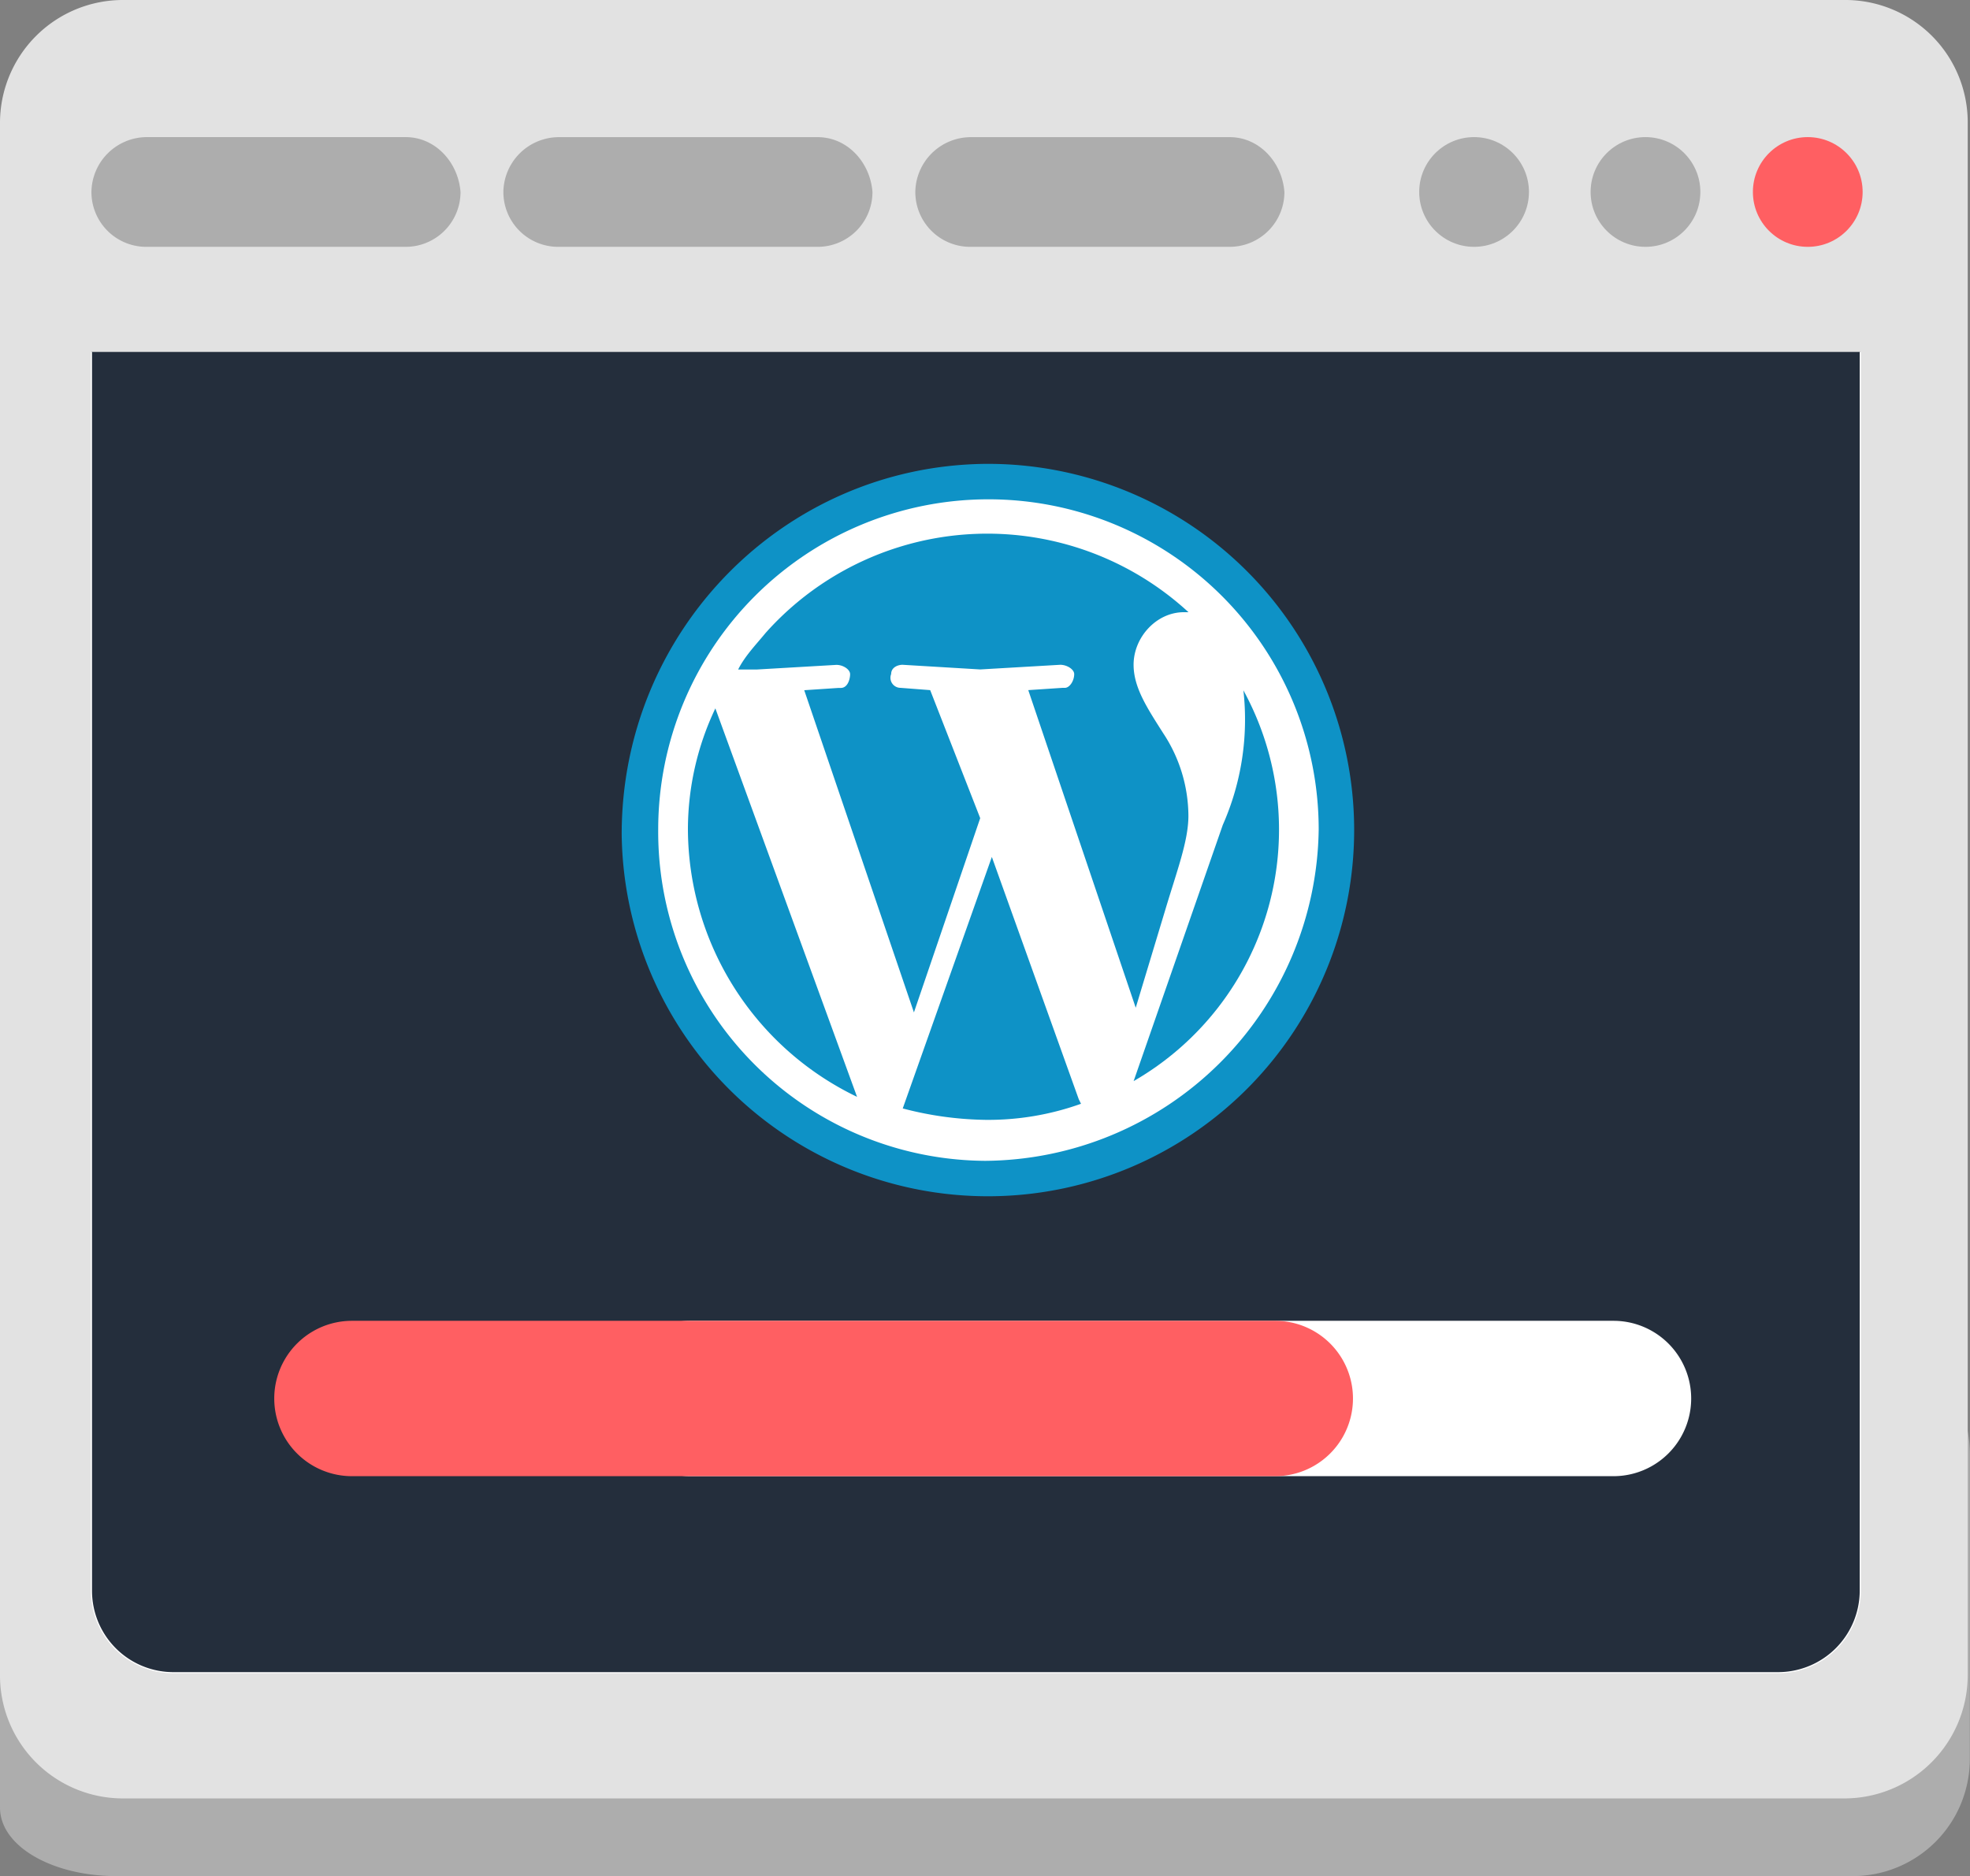
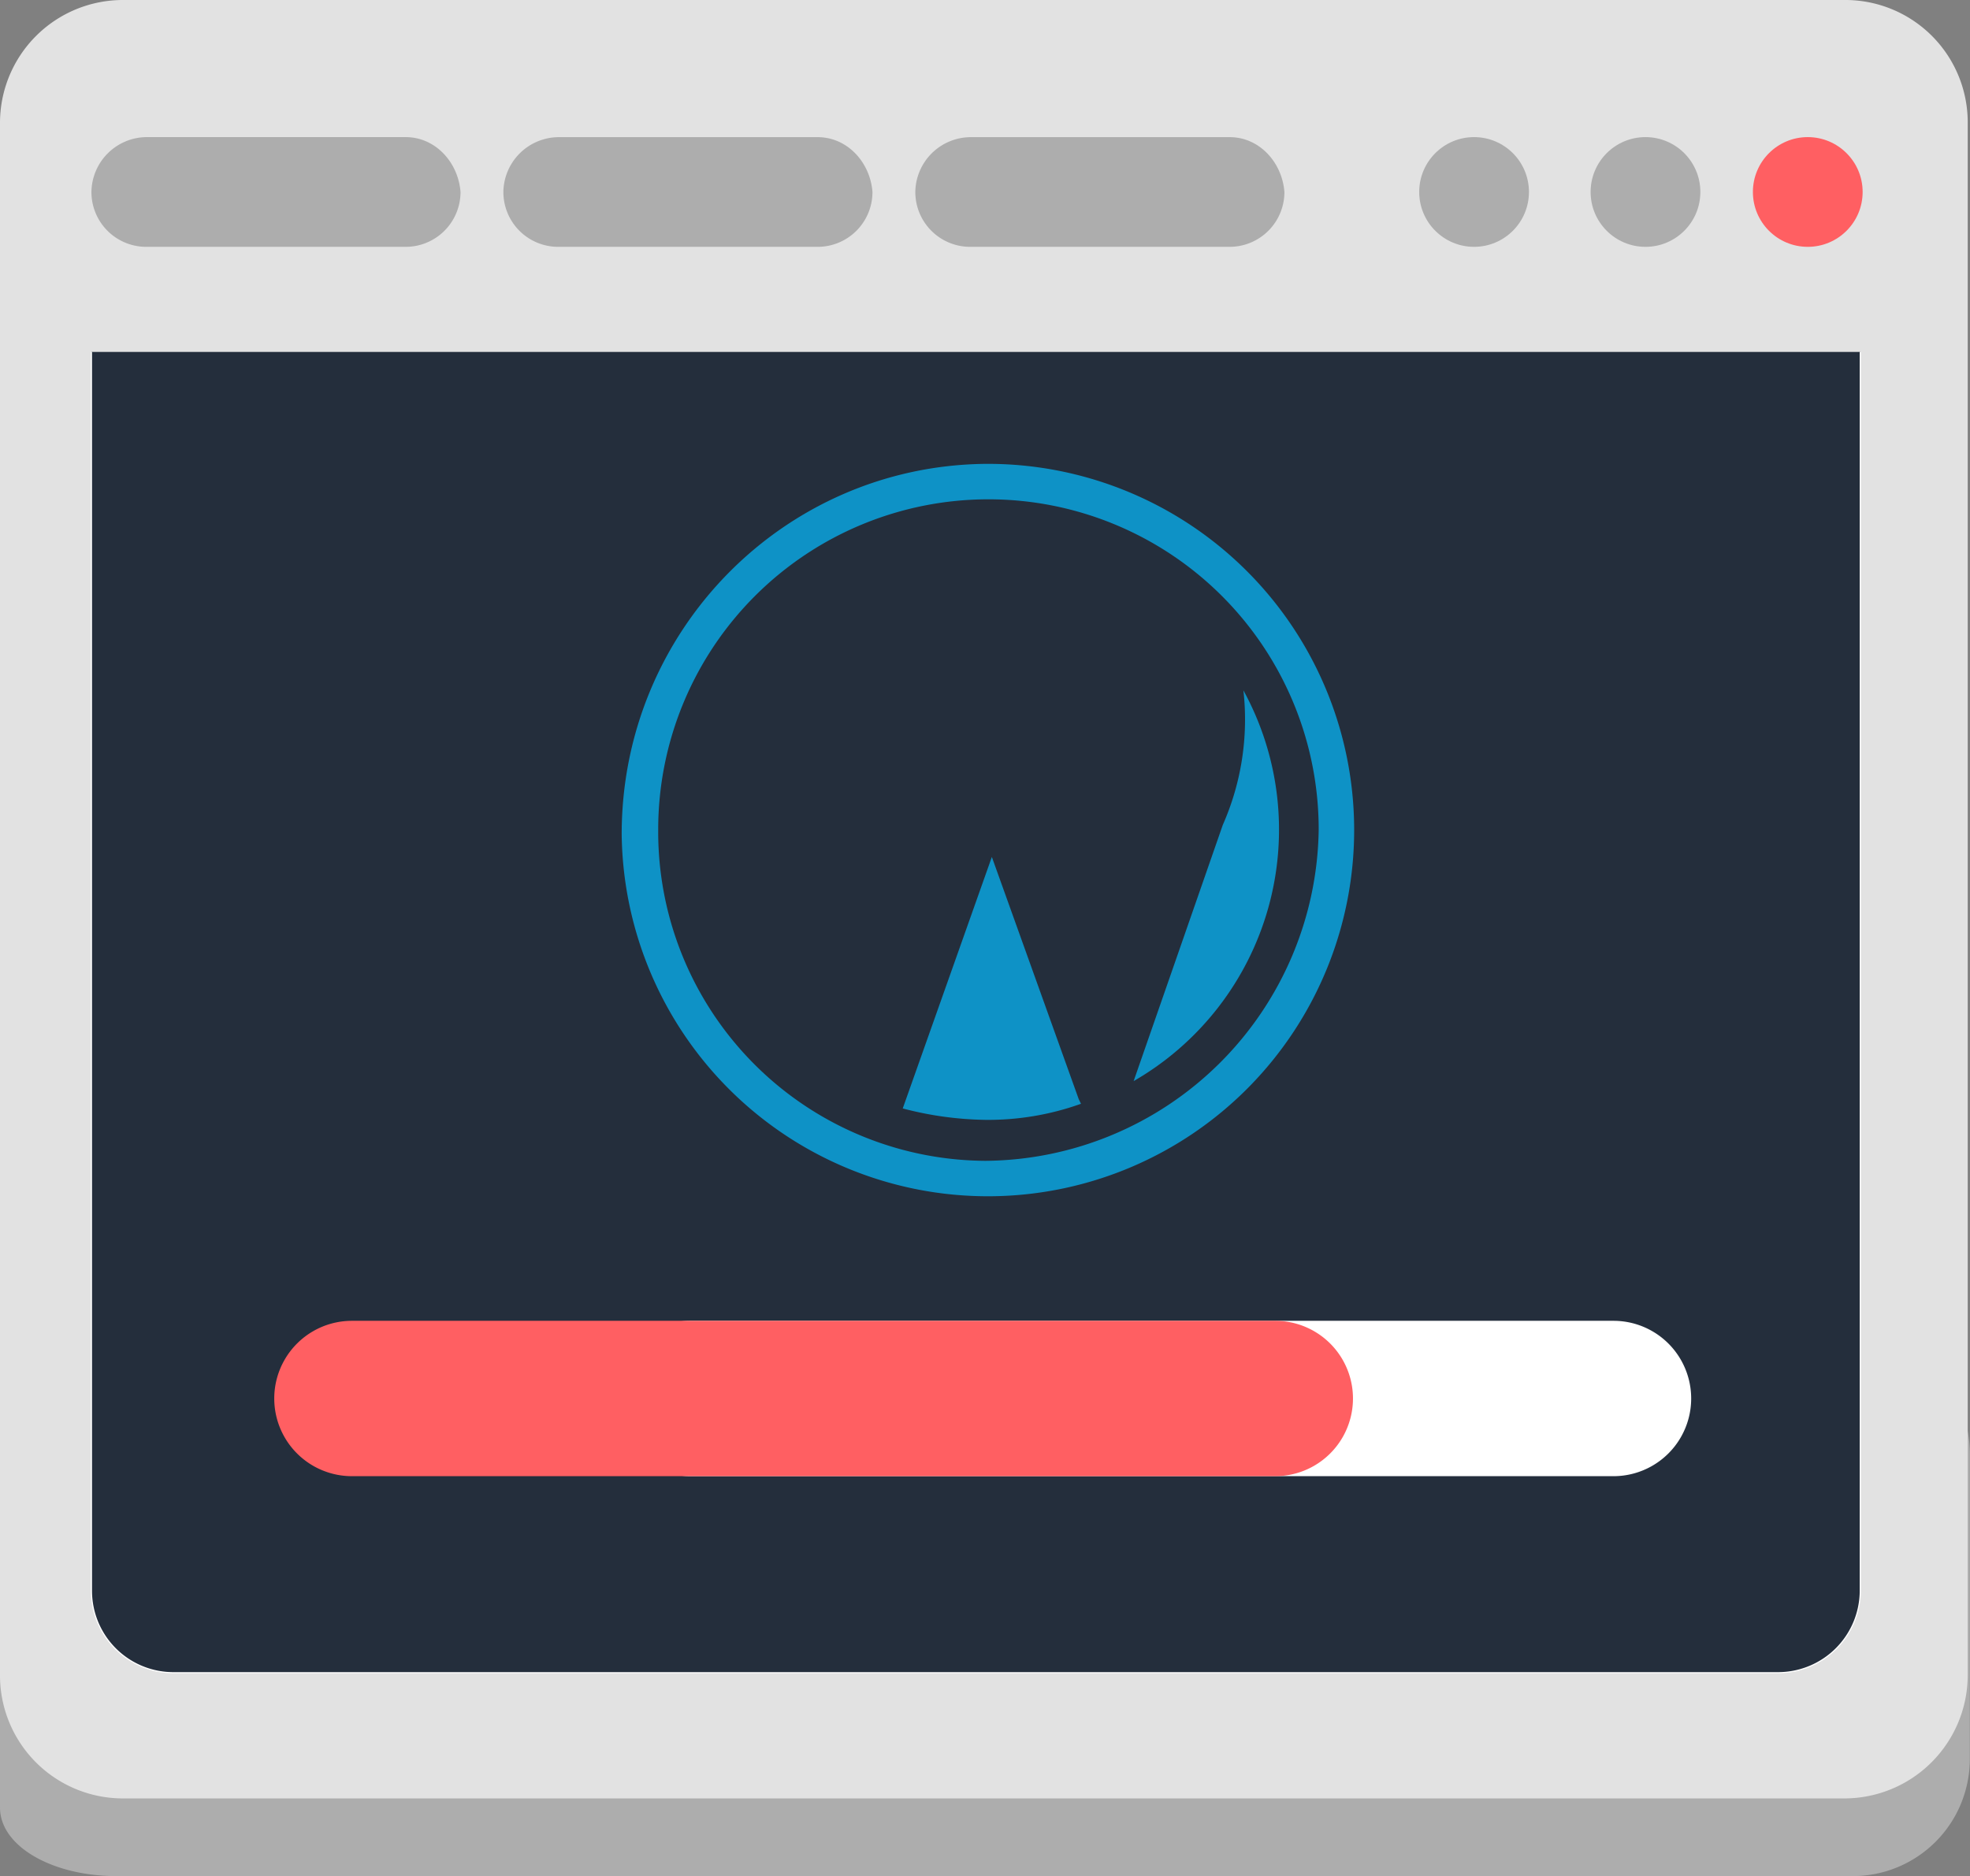
<svg xmlns="http://www.w3.org/2000/svg" viewBox="0 0 422.94 402.83">
  <rect x="0" y="0" width="422.94" height="402.83" fill="#808080" stroke="none" />
  <defs>
    <style>.cls-1{fill:#adadad;}.cls-2{fill:#e2e2e2;}.cls-3{fill:#242e3c;stroke:#fff;stroke-miterlimit:10;stroke-width:0.25px;}.cls-4{fill:#ff5f62;}.cls-5{fill:#fff;}.cls-6{fill:#0e92c6;}</style>
  </defs>
  <title>1 click</title>
  <g id="Layer_2" data-name="Layer 2">
    <g id="Objects">
      <path class="cls-1" d="M0,388.11c0,8.34,11.28,14.72,25,14.72h372.9a25.13,25.13,0,0,0,25-25V312.06a25,25,0,0,0-25-25H25a25,25,0,0,0-25,25Z" />
      <path class="cls-2" d="M422.45,26V359.65A26.5,26.5,0,0,1,396,386.15H26.5A26.39,26.39,0,0,1,0,359.65V26.5A26.39,26.39,0,0,1,26.5,0H396A26.28,26.28,0,0,1,422.45,26Z" />
      <path class="cls-3" d="M399.39,75.56V341.5h0a17.66,17.66,0,0,1-17.66,17.66H37.29A17.59,17.59,0,0,1,19.63,341.5V75.56" />
      <circle class="cls-4" cx="388.11" cy="41.22" r="11.78" />
      <circle class="cls-1" cx="353.27" cy="41.22" r="11.78" />
      <circle class="cls-1" cx="316.47" cy="41.22" r="11.78" />
      <path class="cls-1" d="M98.87,41.22A11.78,11.78,0,0,1,87.09,53H31.4A11.77,11.77,0,0,1,19.63,41.22,11.94,11.94,0,0,1,31.4,29.44H87.09C93.47,29.44,98.38,34.84,98.87,41.22Z" />
      <path class="cls-1" d="M187.31,41.22A11.77,11.77,0,0,1,175.53,53H119.84a11.77,11.77,0,0,1-11.77-11.77,11.94,11.94,0,0,1,11.77-11.78h55.69C181.91,29.44,186.82,34.84,187.31,41.22Z" />
      <path class="cls-1" d="M275.75,41.22A11.77,11.77,0,0,1,264,53H208.28a11.77,11.77,0,0,1-11.77-11.77,11.94,11.94,0,0,1,11.77-11.78H264C270.35,29.44,275.26,34.84,275.75,41.22Z" />
      <path class="cls-5" d="M148.18,283.6H346.4a16.68,16.68,0,1,1,0,33.36H148.18a16.68,16.68,0,0,1,0-33.36Z" />
      <path class="cls-4" d="M75.56,283.6H273.79a16.68,16.68,0,1,1,0,33.36H75.56a16.68,16.68,0,0,1,0-33.36Z" />
-       <circle class="cls-5" cx="211.96" cy="179.09" r="72.13" />
      <path class="cls-6" d="M212.94,184l-19.13,54a73.16,73.16,0,0,0,17.66,2.45A59,59,0,0,0,232.08,237l-.49-1Zm54-35.82a56,56,0,0,1-4.42,28.95l-19.14,55A62.31,62.31,0,0,0,266.92,148.18Z" />
-       <path class="cls-6" d="M147.69,178.11A64,64,0,0,0,184,235.51L153.58,152.1A60.66,60.66,0,0,0,147.69,178.11Zm107.45-3a32.39,32.39,0,0,0-5.4-17.66c-3.43-5.4-6.37-9.81-6.37-14.72,0-5.89,4.9-11.28,10.79-11.28h1A63.78,63.78,0,0,0,165,135.2l-.64.71c-2,2.45-4.42,4.91-5.89,7.85h3.93l17.17-1c1.47,0,2.94,1,2.94,2s-.49,2.95-2,2.95h-.49l-7.36.49,23.55,69.18,14.23-41.71L199.7,148.18l-6.38-.49a2.16,2.16,0,0,1-2-2.95c0-1.47,1.47-2,2.45-2l16.68,1,17.17-1c1.48,0,3,1,3,2,0,1.48-1,2.95-2,2.95h-.5l-7.36.49,23.07,68.2,6.37-21.1C252.69,186.94,255.14,180.56,255.14,175.16Z" />
      <path class="cls-6" d="M211.47,99.6c-43.18.49-78,35.82-78,79.49a78.63,78.63,0,1,0,78-79.49Zm0,149.65a70.65,70.65,0,0,1-70.16-71.14h0a70.9,70.9,0,1,1,141.8,0A72.12,72.12,0,0,1,211.47,249.25Z" />
    </g>
  </g>
</svg>